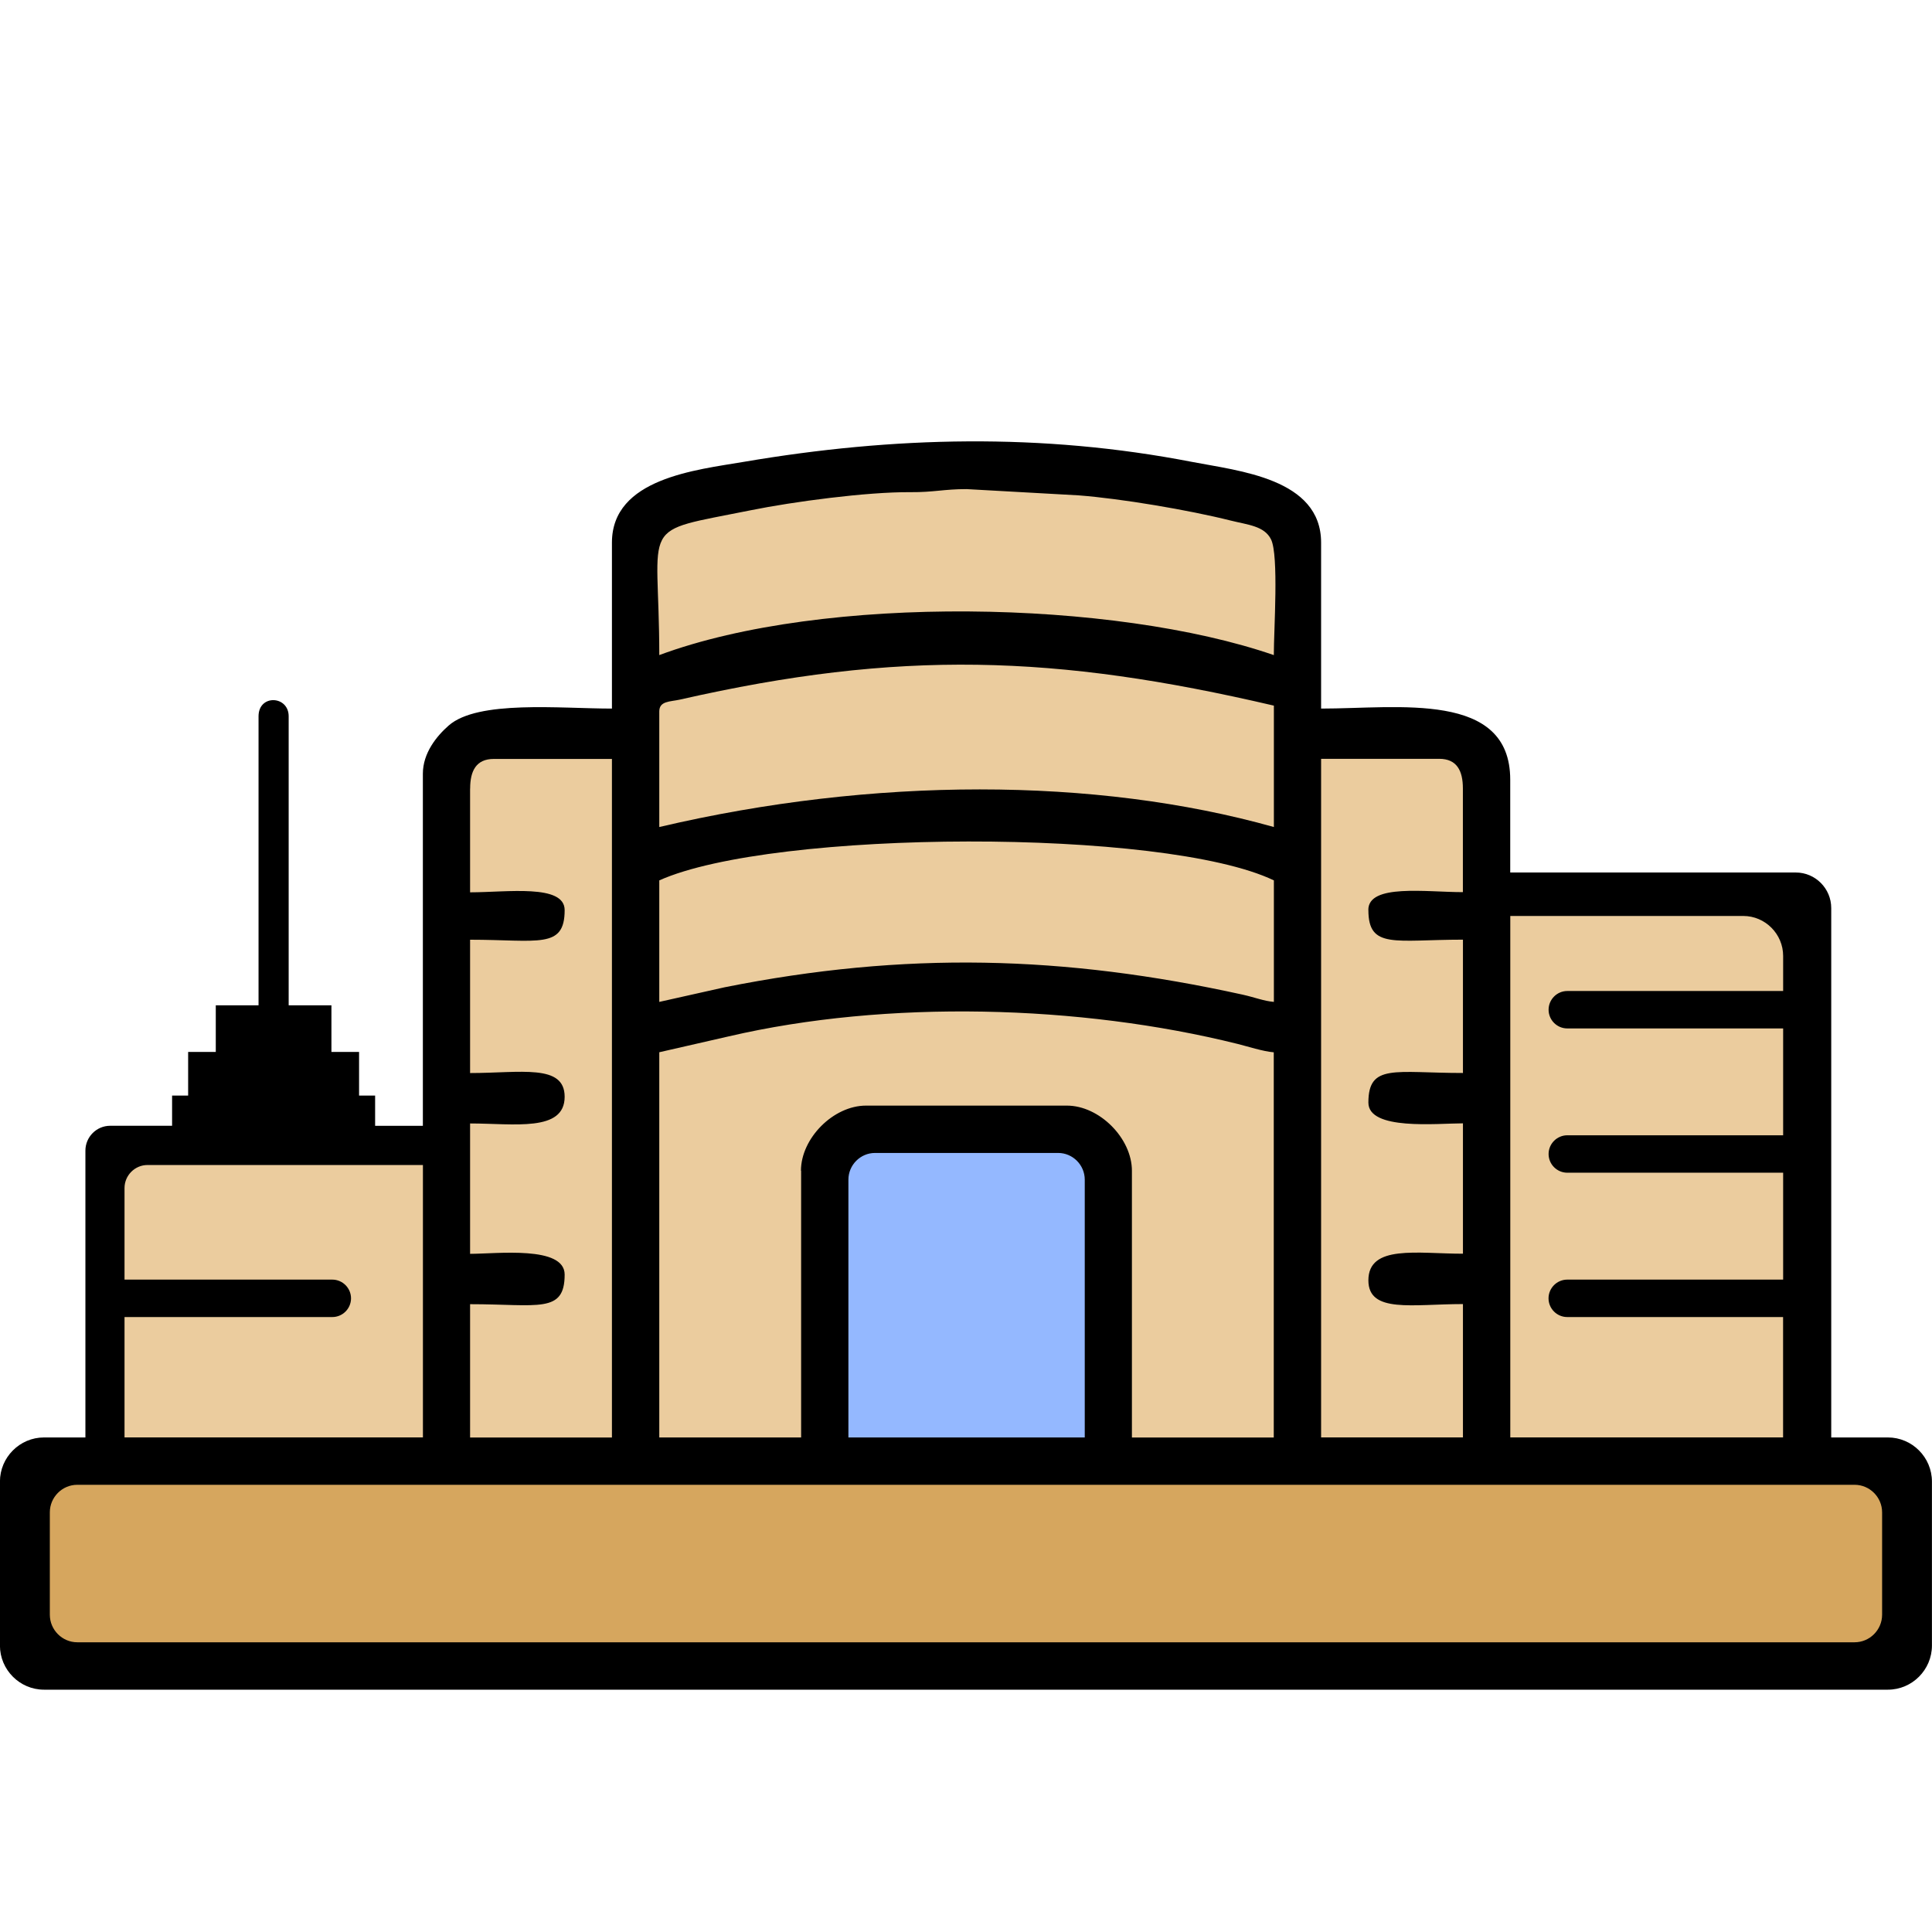
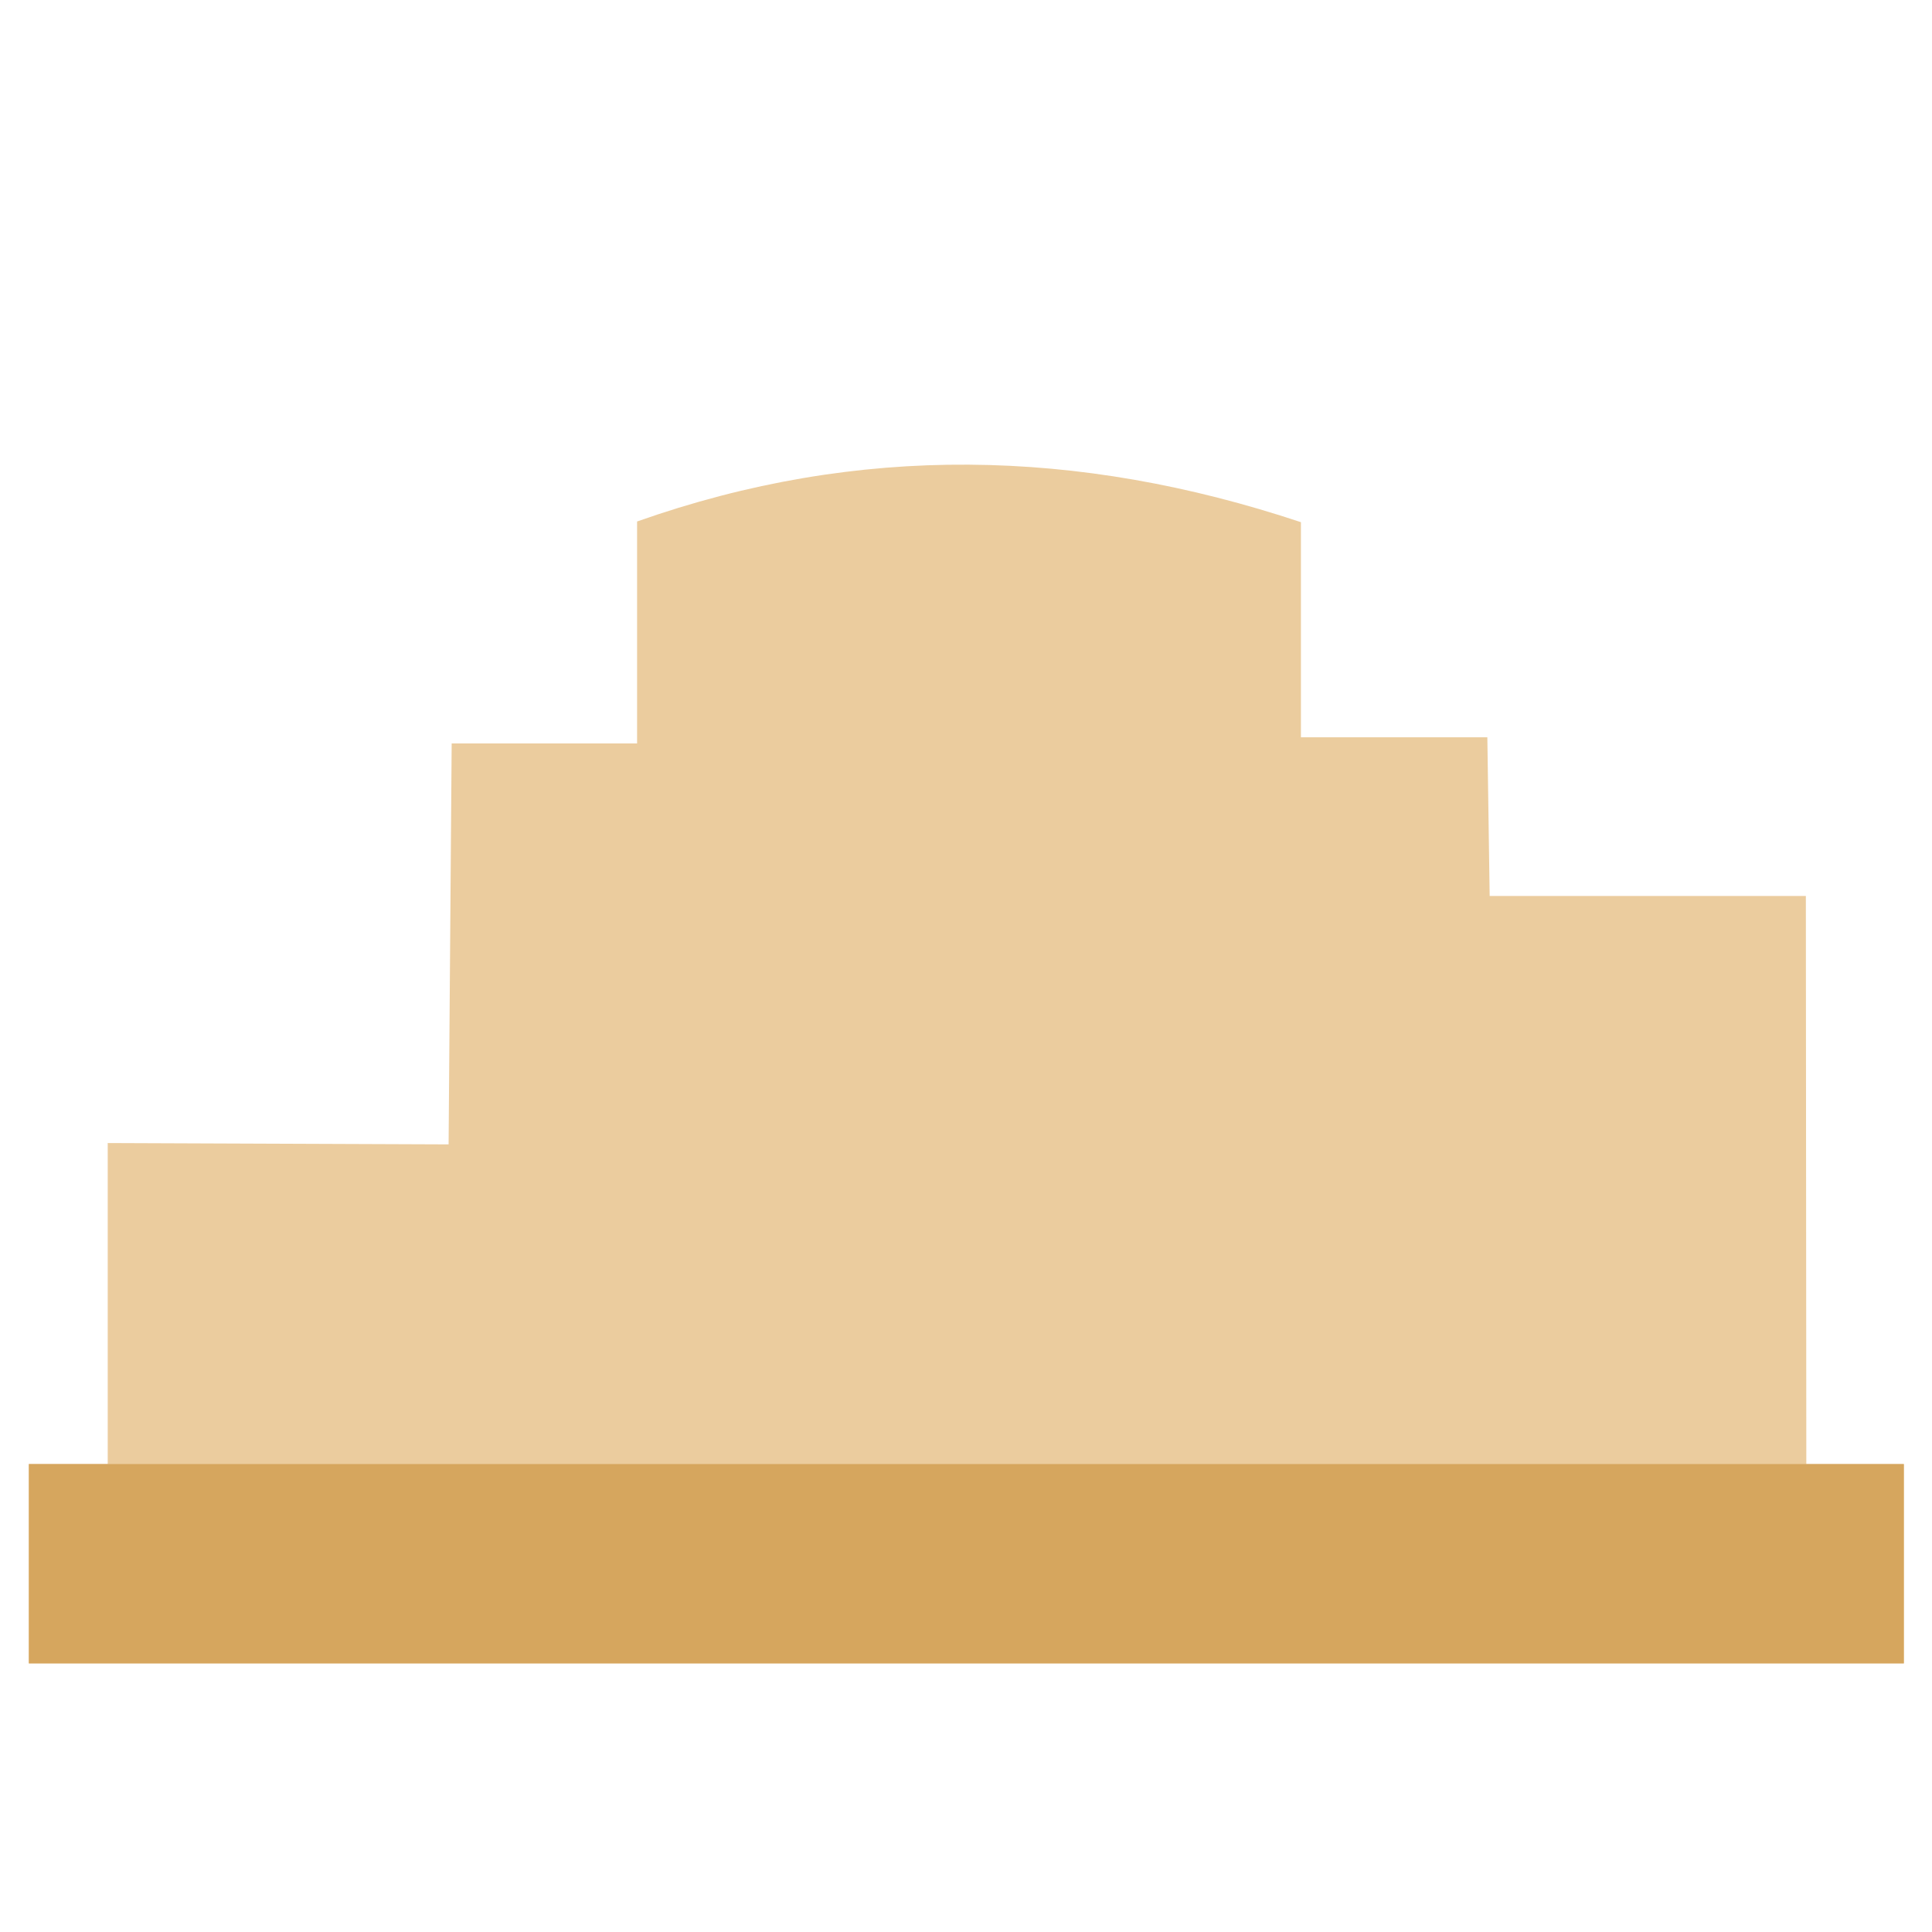
<svg xmlns="http://www.w3.org/2000/svg" xml:space="preserve" width="40mm" height="40mm" version="1.1" style="shape-rendering:geometricPrecision; text-rendering:geometricPrecision; image-rendering:optimizeQuality; fill-rule:evenodd; clip-rule:evenodd" viewBox="0 0 333.43 333.43">
  <defs>
    <style type="text/css">
   
    .fil0 {fill:none}
    .fil4 {fill:black}
    .fil3 {fill:#94B8FF}
    .fil2 {fill:#D6A65E}
    .fil1 {fill:#EBCC9E}
   
  </style>
  </defs>
  <g id="Capa_x0020_1">
    <g id="_2588784318864">
      <rect class="fil0" width="333.43" height="333.43" />
      <path class="fil1" d="M4.98 252.67l13.61 0 0 -55.4 58.83 0.23 0.53 -69.2 32 0 0 -38.3c38.25,-13.52 76.15,-12.67 114.57,0.12l0 37.13 32.17 0 0.4 27.38 54.57 0 0.08 98.05 16.83 0 0 34.4 -323.59 0 0 -34.4z" />
      <rect class="fil2" x="4.98" y="252.67" width="323.59" height="34.4" />
-       <rect class="fil3" x="142.93" y="196.23" width="46.57" height="56.44" />
      <g>
-         <path class="fil4" d="M146.42 203.59c0,-2.53 2.07,-4.61 4.59,-4.61l31.61 0c2.52,0 4.59,2.08 4.59,4.61l0 44.49 -40.79 0 0 -44.49 0 0 -0 0zm-124.93 17.25l35.86 0c1.78,0 3.23,1.46 3.23,3.23 0,1.78 -1.45,3.23 -3.23,3.23l-35.86 0 0 20.77 51.5 0 0 -47.01 -47.53 0c-2.18,0 -3.97,1.79 -3.97,3.98l0 15.81 0 0 0 -0.02zm286.24 0l-37.25 0c-1.78,0 -3.23,1.46 -3.23,3.23 0,1.78 1.45,3.23 3.23,3.23l37.25 0 0 20.77 -47.08 0 0 -89.99 40.21 0c3.78,0 6.88,3.11 6.88,6.9l0 6.05 -37.25 0c-1.78,0 -3.23,1.46 -3.23,3.23 0,1.78 1.45,3.23 3.23,3.23l37.25 0 0 18.44 -37.25 0c-1.78,0 -3.23,1.46 -3.23,3.23 0,1.78 1.45,3.23 3.23,3.23l37.25 0 0 18.44 0 0 0 0 -0.01 -0.01zm-242.99 -26.55l0 -5.21 -2.77 0 0 -7.53 -4.77 0 0 -8.05 -7.38 0 0 -49.88c0,-3.59 -5.2,-3.84 -5.2,0l0 49.88 -7.38 0 0 8.05 -4.77 0 0 7.53 -2.77 0 0 5.21 -10.69 0c-2.35,0 -4.27,1.93 -4.27,4.29l0 49.5 -7.15 0c-4.18,0 -7.6,3.43 -7.6,7.62l0 28.29c0,4.19 3.42,7.62 7.6,7.62l318.23 0c4.18,0 7.6,-3.43 7.6,-7.62l0 -28.29c0,-4.19 -3.42,-7.62 -7.6,-7.62l-9.78 0 0 -91.37c0,-3.37 -2.75,-6.13 -6.11,-6.13l-49.29 0 0 -16.02c0,-15.36 -19.33,-12.27 -32.64,-12.27l0 -28.64c0,-11.08 -14.22,-12.37 -22.31,-13.94 -25.89,-5.02 -51.48,-4.4 -77.28,-0.01 -8.3,1.41 -22.8,2.85 -22.8,13.95l0 28.64c-8.95,0 -23.13,-1.51 -28.18,2.93 -2.04,1.79 -4.45,4.71 -4.45,8.32l0 60.76 -8.25 0 0 -0.01 0 0 -0.01 0zm-51.4 89.14l306.73 0c2.61,0 4.75,-2.14 4.75,-4.76l0 -17.66c0,-2.62 -2.14,-4.76 -4.75,-4.76l-59.42 0 -187.66 0 -59.65 0c-2.61,0 -4.74,2.14 -4.74,4.76l0 17.66c0,2.62 2.14,4.76 4.74,4.76l0 0 0 0zm206.51 -161.67l0 20.97c-30.8,-8.66 -69.24,-8.65 -106.07,0l0 -19.94c0,-1.83 1.84,-1.67 3.56,-2.05 37.84,-8.61 64.81,-7.77 102.51,1.04l0 0 0 -0.01zm-106.07 -8.69c0,-23.64 -4.02,-21.01 15.85,-25.02 7.17,-1.45 19.93,-3.17 27.5,-3.11 4.01,0.03 5.78,-0.53 9.68,-0.53l19.34 1.08c7.33,0.56 18.96,2.52 26.25,4.35 2.95,0.74 5.81,0.92 6.96,3.25 1.36,2.77 0.48,15.6 0.48,19.97 -27.49,-9.5 -77.55,-10.59 -106.07,0l0 0 0 0zm24.48 88.98l0 46.03 -24.48 0 0 -66.48 12.03 -2.75c27.23,-6.33 60.55,-5.47 87.81,1.32 1.66,0.41 4.3,1.28 6.21,1.44l0 66.48 -24.48 0 0 -46.03c0,-5.62 -5.61,-11.25 -11.22,-11.25l-34.68 0c-5.61,0 -11.22,5.62 -11.22,11.25l0 0 0.01 -0.01zm-24.48 -29.14l0 -20.97c19.7,-8.82 87.15,-9.08 106.07,0l0 20.97c-1.72,-0.14 -3.28,-0.78 -5.39,-1.25 -30.86,-6.79 -58.29,-7.49 -89.41,-1.27l-11.26 2.52 0 0 -0.01 0zm122.38 -15.85c0,6.78 4.57,5.11 16.32,5.11l0 23.01c-11.75,0 -16.32,-1.67 -16.32,5.11 0,4.85 11.83,3.58 16.32,3.58l0 22.5c-7.86,0 -16.32,-1.62 -16.32,4.6 0,5.73 7.62,4.09 16.32,4.09l0 23.01 -24.48 0 0 -117.11 20.39 0c3.04,0 4.08,2.06 4.08,5.11l0 17.9c-6.37,0 -16.32,-1.48 -16.32,3.07l0 0.01 0 0 0.01 0zm-155.02 -20.97c0,-3.05 1.04,-5.11 4.08,-5.11l20.39 0 0 117.11 -24.48 0 0 -23.01c11.75,0 16.32,1.67 16.32,-5.11 0,-5.03 -11.69,-3.58 -16.32,-3.58l0 -22.5c7.58,0 16.32,1.52 16.32,-4.61 0,-5.73 -7.62,-4.09 -16.32,-4.09l0 -23.01c11.75,0 16.32,1.67 16.32,-5.11 0,-4.55 -9.95,-3.07 -16.32,-3.07l0 -17.89 0 0 0.01 -0.01z" />
-       </g>
+         </g>
    </g>
  </g>
</svg>